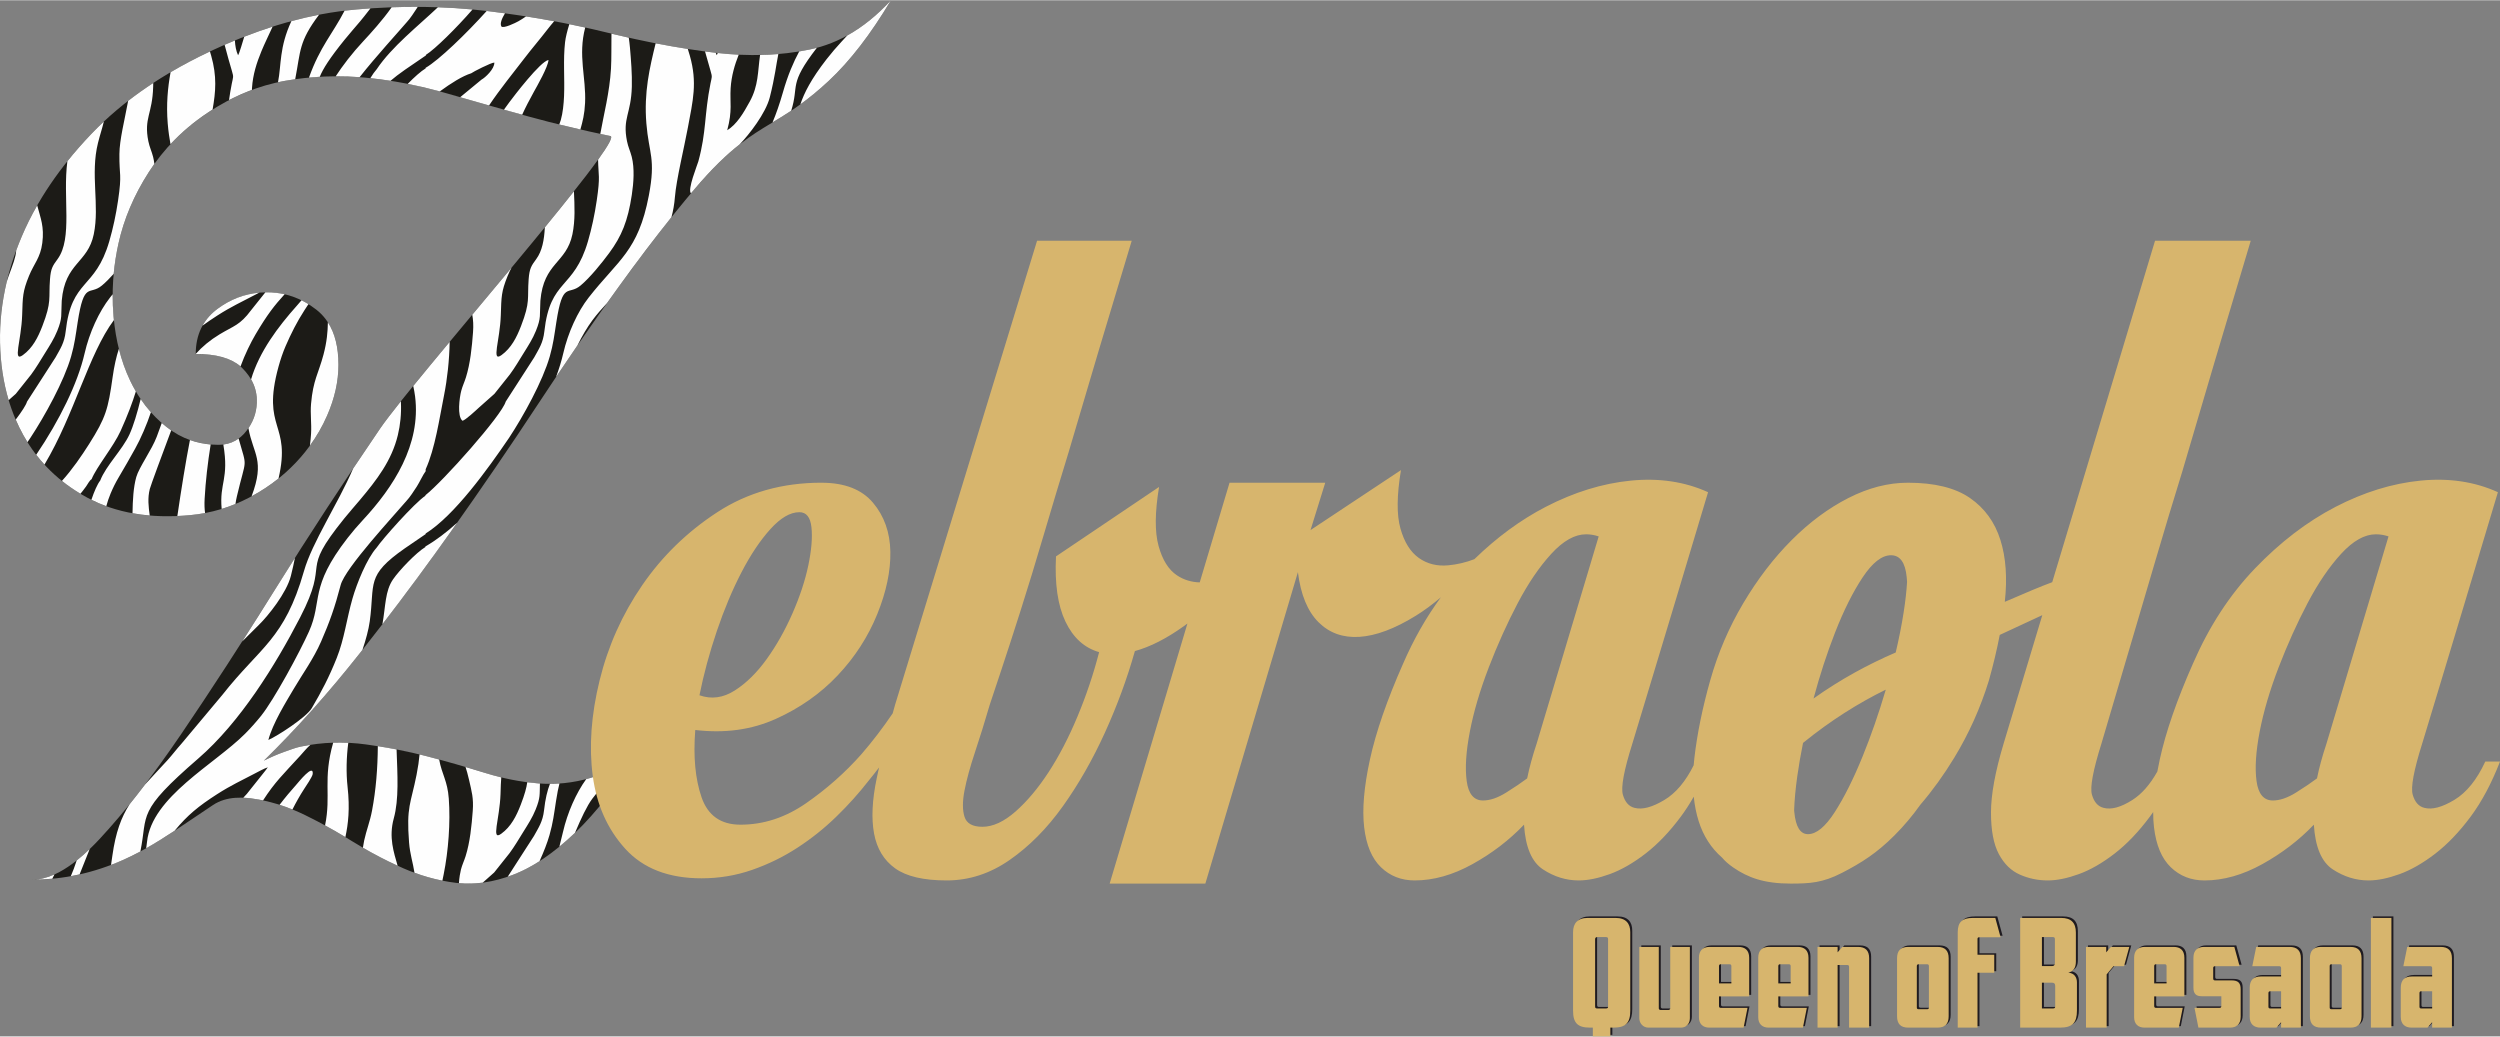
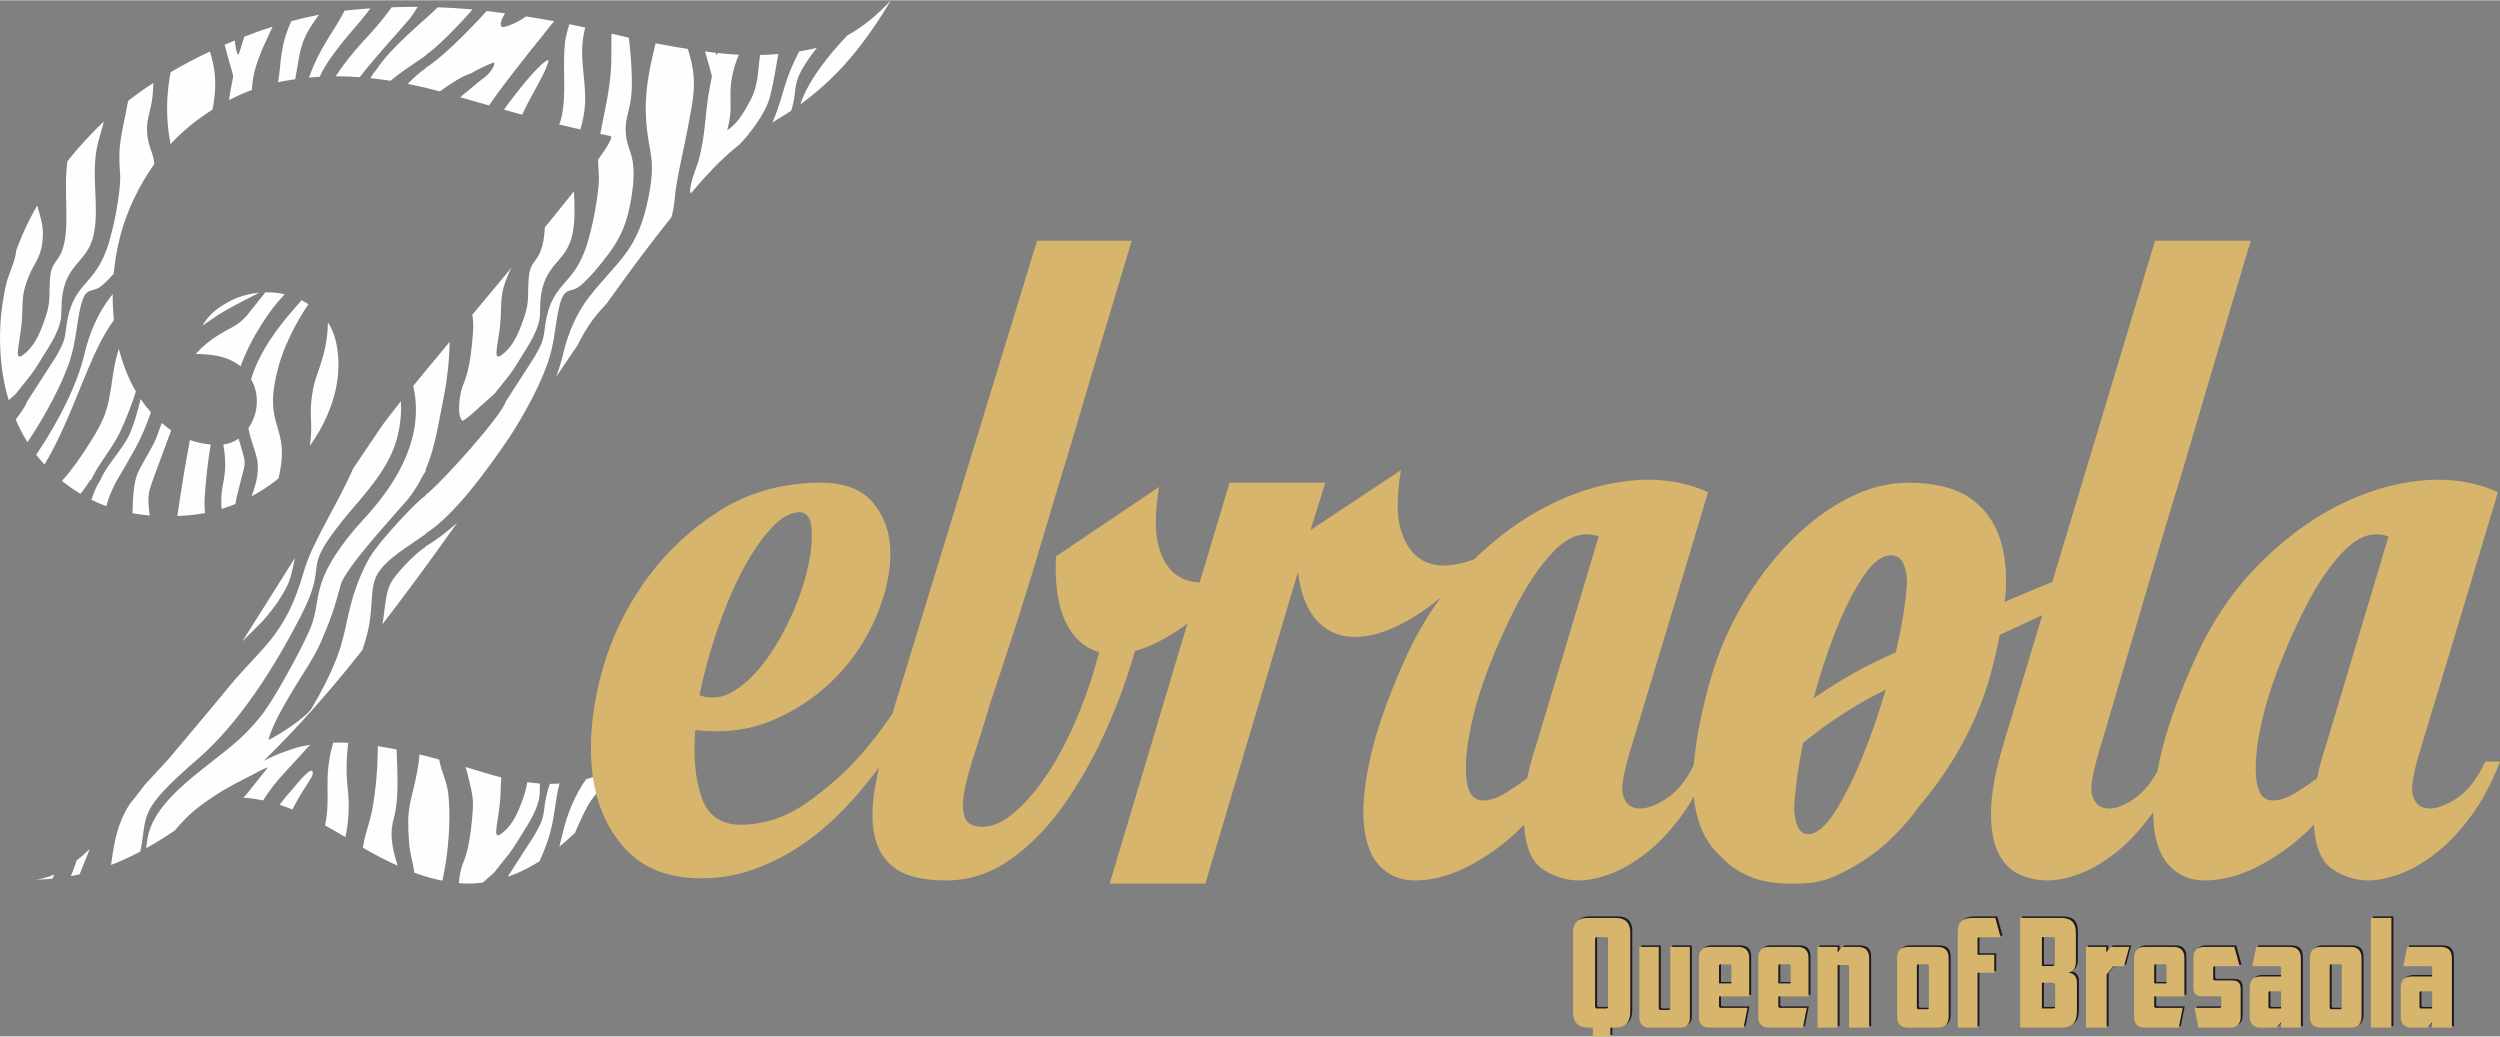
<svg xmlns="http://www.w3.org/2000/svg" xml:space="preserve" width="1787px" height="741px" version="1.1" style="shape-rendering:geometricPrecision; text-rendering:geometricPrecision; image-rendering:optimizeQuality; fill-rule:evenodd; clip-rule:evenodd" viewBox="0 0 2221.45 920.66">
  <rect x="0" y="0" width="2221.45" height="920.66" fill="#808080" stroke="none" />
  <defs>
    <style type="text/css">
   
    .fil1 {fill:#FEFEFE}
    .fil3 {fill:#D7B56D;fill-rule:nonzero}
    .fil2 {fill:#1F1B20;fill-rule:nonzero}
    .fil0 {fill:#1C1B17;fill-rule:nonzero}
   
  </style>
  </defs>
  <g id="Livello_x0020_1">
-     <path class="fil0" d="M542.36 120.62c-23.95,-5.02 -48.19,-10.57 -72.53,-17.3 -24.34,-6.73 -48.69,-13.63 -73.01,-20.66 -24.33,-7.04 -48.53,-11.71 -72.54,-13.94 -24,-2.23 -47.72,-1.27 -71.09,2.88 -23.37,4.16 -46.38,13.48 -68.69,28.36 -21.87,14.58 -39.24,32.36 -52.36,52.86 -13.12,20.49 -22.11,41.66 -26.9,63.43 -4.79,21.78 -6.23,43.42 -4.32,64.88 1.91,21.45 6.89,40.54 14.89,57.18 7.99,16.65 18.73,30.28 32.18,40.85 13.45,10.57 28.82,15.86 46.12,15.86 10.24,0 18.57,-4.16 24.97,-12.49 6.41,-8.33 9.45,-17.62 9.13,-27.88 -0.32,-10.25 -4.64,-19.54 -12.97,-27.87 -8.32,-8.33 -22.1,-12.49 -41.31,-12.49 0,-17.3 6.57,-30.76 19.7,-40.37 13.12,-9.61 27.7,-14.42 43.71,-14.42 16.01,0 30.59,5.14 43.71,15.38 13.12,10.24 19.69,26.59 19.69,49.02 0,14.73 -3.36,29.79 -10.08,45.17 -6.73,15.38 -16.02,29.33 -27.86,41.81 -11.84,12.48 -25.79,22.92 -41.79,31.23 -16.01,8.32 -33.3,13.64 -51.88,15.38 -35.85,3.37 -66.3,-1.93 -91.27,-15.38 -24.97,-13.44 -44.03,-32.03 -57.16,-55.74 -13.13,-23.71 -20.03,-51.11 -20.66,-82.18 -0.63,-31.06 5.78,-62.48 19.22,-94.19 13.44,-31.7 34.1,-62.15 61.96,-91.3 27.86,-29.15 63.89,-53.98 108.08,-74.49 44.2,-20.5 86.63,-32.52 127.3,-36.04 40.67,-3.52 79.58,-3.03 116.72,1.44 37.14,4.48 72.7,10.89 106.64,19.22 33.95,8.33 65.82,14.27 95.59,17.79 29.77,3.51 57.82,2.55 84.06,-2.89 26.25,-5.43 50.28,-20.02 72.06,-43.73 -17.94,30.12 -36.36,53.99 -55.24,71.6 -48.72,45.43 -67.14,34.56 -119.61,96.6 -21.13,24.97 -43.39,53.66 -66.77,86.02 -23.38,32.35 -47.41,67.28 -72.05,104.76 -24.65,37.47 -50.29,74.98 -76.86,112.45 -26.57,37.47 -53.81,73.85 -81.66,109.09 -27.85,35.23 -56.2,66.95 -85.02,95.15 6.4,-3.21 12.33,-5.77 17.77,-7.69 5.44,-1.93 10.34,-3.85 14.89,-4.81 19.78,-4.15 39.23,-4.48 58.12,-1.92 18.9,2.56 36.99,6.09 54.28,10.57 17.3,4.49 34.11,9.29 50.44,14.42 16.33,5.13 32.34,8.33 48.04,9.61 15.69,1.28 31.23,-0.33 46.59,-4.81 15.36,-4.47 30.74,-13.77 46.11,-27.87 -21.13,33.32 -41.15,58.95 -60.04,76.89 -18.89,17.94 -37.15,30.28 -54.76,37.01 -17.61,6.72 -34.44,9.12 -50.44,7.2 -16,-1.91 -31.71,-6.25 -47.07,-12.97 -15.36,-6.72 -30.28,-14.59 -44.68,-23.55 -14.4,-8.96 -28.51,-16.83 -42.27,-23.55 -13.76,-6.71 -27.55,-11.38 -41.31,-13.93 -13.76,-2.56 -28.63,-3.26 -40.83,4.8 -27.77,18.37 -52.68,36.69 -79.26,48.54 -26.58,11.85 -53.64,17.78 -81.18,17.78 17.3,0 37.16,-12.02 59.57,-36.04 22.4,-24.02 46.6,-55.12 72.53,-93.23 25.93,-38.12 53.8,-81.06 83.58,-128.79 29.78,-47.73 60.86,-95.32 93.19,-142.73 29.81,-43.7 218.57,-257.06 204.63,-259.98z" />
    <path class="fil1" d="M542.36 120.62c-2.97,-0.62 -5.96,-1.26 -8.95,-1.9 2.96,-16.75 8.29,-36.85 9.5,-57.96 0.52,-9.06 0.25,-20.13 0.42,-31.1 5.18,1.25 10.31,2.44 15.39,3.58 0.38,2.86 0.78,5.76 1.03,8.71 0.97,11.29 1.98,23.36 1.68,34.78 -0.66,24.54 -8.45,27.84 -4.29,48.52 1.06,5.29 2.95,8.91 4.21,13.87 2.63,10.31 1.66,23.22 0.05,33.87 -3.49,23.19 -9.06,36.65 -20.09,51.6 -6.51,8.82 -16.93,21.76 -25.39,28.84 -11.17,9.36 -15.84,-4.46 -21.58,32.69 -1.8,11.57 -2.69,19.38 -5.82,30.33 -6.3,22.04 -23.43,53.02 -36.19,72.37 -18.91,27.75 -48.42,68.91 -74.11,85l0 0.52 -18.53 12.67c-34.95,24.43 -26.44,30.77 -31.14,64.81 -1.04,7.48 -3.39,16.26 -6.52,25.46 -0.85,1.08 -1.7,2.16 -2.55,3.24 -27.85,35.23 -56.2,66.95 -85.02,95.15 6.4,-3.21 12.33,-5.77 17.77,-7.69 5.44,-1.93 10.34,-3.85 14.89,-4.81 2.9,-0.61 5.8,-1.13 8.69,-1.58 -0.18,0.17 -0.35,0.32 -0.51,0.47 -2.91,2.59 -5.99,6.41 -8.73,9.41 -15.32,16.79 -22.2,23.04 -32.84,39.51 -1.2,-0.25 -2.4,-0.49 -3.6,-0.71 -4.58,-0.85 -9.28,-1.5 -13.97,-1.68 2.07,-2.02 4.24,-4.53 6.69,-7.83 1.74,-2.35 15.02,-18.53 15.11,-19.19 -2.8,0.82 -8.79,4.05 -11.44,5.45 -12.25,6.49 -20.96,10.31 -33.69,18.48 -16.54,10.62 -26.13,18.54 -37.42,32.12l-0.25 0.31c-8.47,5.56 -16.84,10.83 -25.26,15.59 0.3,-2.1 0.55,-4.07 0.75,-5.86 4.2,-39.84 59.93,-68.69 87.08,-95.88 4.79,-4.8 9.77,-10.37 14.13,-15.79 11.7,-14.56 34.39,-56.62 42.62,-74.94 12.46,-27.72 -0.08,-38.85 34.33,-83.22 4.24,-5.47 9.1,-11.11 13.44,-15.76 27.35,-29.38 51.94,-67.22 46.59,-110 -0.4,-3.27 -1,-6.33 -1.66,-9.36 9.53,-11.69 20.56,-25.01 32.36,-39.18 -0.27,16.24 -2.11,33.16 -5.01,47.61 -4.11,20.46 -7.89,47.12 -16.31,65.62l0 1.69c-2.36,3.05 -5.44,9.89 -7.94,13.76 -2.17,3.37 -6.3,9.73 -8.91,12.39 -11.15,13.13 -54.75,59.91 -58.7,75.09 -5.11,19.62 -9.84,32.94 -17.36,50.13 -6.74,15.41 -16.33,28.52 -24.47,42.31 -7.13,12.09 -18.49,30.38 -22.4,45.15 8.03,-3.5 33.77,-20.11 38.57,-28.28 8.66,-14.72 15.33,-27.39 22.18,-44.55 6.76,-16.94 8.8,-34.66 13.99,-52.81 3.87,-13.57 12.81,-35.55 21.38,-45.14 5.03,-7.5 33.82,-39.94 43.41,-46.21l0 -0.46c15.64,-12.28 68.06,-71.14 71.36,-83.18l25.38 -39.38c4.1,-7.49 7.84,-12.75 8.96,-22.93 5.22,-47.32 26.14,-36.71 38.78,-80.24 3.35,-11.52 5.93,-23.65 7.76,-36.04 3.31,-22.37 1.44,-21.89 1.22,-36.41 9.1,-12.66 13.52,-20.49 10.93,-21.03zm-26.65 -5.81c-6.24,-1.43 -12.5,-2.9 -18.77,-4.44 0.48,-1.15 0.94,-2.44 1.37,-3.93 1.8,-6.3 2.61,-14.31 2.9,-21.33 0.66,-15.85 -0.91,-32.13 0.9,-47.89 0.47,-4.1 1.91,-10.04 3.78,-15.99 4.74,0.95 9.45,1.94 14.13,2.97 -6.59,24.95 0.91,44.46 -0.13,67 -0.46,9.92 -2.16,16.56 -4.18,23.61zm-51.72 -13.11c-5.4,-1.49 -10.79,-3 -16.18,-4.51 1.49,-2.12 3.08,-4.31 4.77,-6.57 4.1,-5.5 27.55,-36.28 34.8,-37.58 -0.33,6.1 -10.07,23.04 -13.15,28.61 -3.91,7.08 -7.34,13.67 -10.24,20.05zm-29.43 -8.24c-8.55,-2.42 -17.11,-4.86 -25.66,-7.32 10.21,-8.38 18.99,-15.63 19.01,-15.67 3.12,-1.61 11.59,-9.45 11.35,-15.12 -2.76,-0.04 -19.26,8.4 -20.53,9.52 -7.82,2.44 -17.97,8.81 -27.9,16.1 -9.52,-2.6 -19.03,-4.84 -28.51,-6.71 5.7,-5.83 11.79,-11.29 15.9,-13.74l0 -0.51c11.64,-6.68 36.19,-30.38 54.25,-50.5l0.85 0.1c5.17,0.62 10.3,1.29 15.41,1.98 -2.66,4.37 -4.75,9.11 -3.18,11.7 1.83,2.04 12.68,-3.28 15.1,-4.65 2.32,-1.31 4.57,-2.75 6.77,-4.3 8.43,1.32 16.77,2.75 25.02,4.28 -1.94,2.27 -3.87,4.55 -5.89,7.18 -6.73,8.77 -13.93,17.08 -20.68,25.92 -9.75,12.76 -21.32,26.87 -31.31,41.74zm-87.55 -21.91c-5.98,-0.93 -11.96,-1.72 -17.93,-2.35 1.89,-3.14 3.82,-5.9 5.73,-8.04 13.3,-19.84 36.51,-38.11 54.31,-54.96 10.39,0.37 20.64,1.03 30.77,1.97 -14.33,16.48 -33.3,35.23 -41.42,40.32l0 0.51 -18.53 12.67c-5.21,3.65 -9.46,6.89 -12.93,9.88zm-27.46 -3.23c-7.11,-0.54 -14.2,-0.79 -21.25,-0.77 2.96,-4.57 6.5,-9.55 10.76,-15.05 4.25,-5.47 9.11,-11.12 13.44,-15.77 6.82,-7.33 17.42,-18.95 25.52,-30.5 7.79,-0.28 15.51,-0.4 23.17,-0.38 -0.22,0.34 -0.43,0.68 -0.65,1.03 -2.17,3.37 -6.31,9.72 -8.92,12.38 -7.09,8.35 -27.28,30.28 -42.07,49.06zm-35.4 -0.34c-3.2,0.18 -6.4,0.42 -9.6,0.73 9.88,-27.66 21.24,-39.22 31.65,-59.46 3.48,-0.42 6.95,-0.78 10.4,-1.08 4.21,-0.37 8.4,-0.69 12.58,-0.97 -3.88,5.08 -7.45,9.5 -9.25,11.64 -4.71,5.61 -9.05,10.45 -13.7,16.2 -13.32,16.45 -19.23,25.88 -22.08,32.94zm-21.84 2.17c-3.05,0.43 -6.09,0.91 -9.12,1.45 -2.05,0.37 -4.1,0.77 -6.15,1.22 3.05,-15.49 0.99,-30.89 11.88,-54.28 8.27,-2.23 16.46,-4.13 24.59,-5.71 -18.13,24.05 -16.29,32.07 -21.2,57.32zm-38.48 9.5c-6.82,2.55 -13.6,5.56 -20.32,9.05 0.63,-4.55 1.41,-9.4 2.48,-14.75 1.18,-5.92 1.78,-5.46 0.07,-11.19 -1.42,-4.77 -4.47,-15.33 -6.47,-23.18 3.05,-1.33 6.1,-2.63 9.14,-3.88 0.23,4.82 1.08,9.41 2.82,13.15 1.33,-2.04 4.24,-12.59 5.22,-15.6 0.1,-0.3 0.2,-0.6 0.3,-0.89 8.45,-3.29 16.84,-6.27 25.16,-8.92 -3.44,7.63 -7.08,14.89 -9.93,21.84 -4.16,10.16 -7.61,20.53 -8.39,32.83 -0.03,0.53 -0.06,1.04 -0.08,1.54zm-34.93 17.45c-1.47,0.93 -2.94,1.88 -4.4,2.86 -12.44,8.29 -23.43,17.63 -33.01,27.91 -0.89,-5.09 -1.84,-10.85 -2.46,-18.45 -1.38,-16.93 0.02,-31.64 2.54,-45.49 11.01,-6.48 22.67,-12.62 34.97,-18.42 0.36,1.17 0.73,2.41 1.11,3.74 5.2,18.34 4.05,31.91 1.25,47.85zm-51.73 48.28c-1.74,2.44 -3.42,4.92 -5.03,7.44 -13.12,20.49 -22.11,41.66 -26.9,63.43 -1.97,8.97 -3.38,17.92 -4.22,26.84 -3.54,3.94 -7.13,7.59 -10.42,10.34 -11.17,9.36 -15.84,-4.46 -21.59,32.69 -1.79,11.57 -2.68,19.38 -5.81,30.33 -6.3,22.04 -23.44,53.02 -36.19,72.37 -0.85,1.24 -1.73,2.52 -2.62,3.83 -1.28,-2.05 -2.51,-4.15 -3.69,-6.28 -2.47,-4.45 -4.71,-9.04 -6.74,-13.75 5.46,-7.22 9.24,-13.01 10.05,-15.97l25.37 -39.38c4.11,-7.49 7.85,-12.75 8.97,-22.93 5.22,-47.32 26.14,-36.71 38.78,-80.24 3.35,-11.52 5.93,-23.65 7.76,-36.04 3.65,-24.71 0.99,-21.54 1.21,-41.5 0.13,-12.72 4.42,-29.06 7.77,-47.19 7.07,-5.48 14.5,-10.77 22.29,-15.87 -0.01,1.08 -0.03,2.16 -0.06,3.23 -0.65,24.54 -8.44,27.84 -4.29,48.52 1.07,5.29 2.96,8.91 4.22,13.87 0.51,2 0.88,4.1 1.14,6.26zm-37.06 115.82c-0.05,6.66 0.22,13.3 0.81,19.93 0.09,1.02 0.19,2.04 0.29,3.05l-0.02 0.03c-22.55,30.25 -34.97,83.69 -61.68,128.38 -2.57,-2.81 -5.02,-5.72 -7.34,-8.73 20.72,-30.6 36.91,-63.6 42.98,-90 4.25,-18.55 12.77,-37.14 22.63,-49.73 0.78,-1 1.56,-1.97 2.33,-2.93zm5.52 48.55c2.54,10.2 5.93,19.73 10.18,28.56 1.54,3.21 3.18,6.3 4.92,9.27 -2.91,9.47 -7.16,20.92 -13.58,35.13 -6.2,13.73 -21.44,32.07 -25.75,42.83 -1.94,1.21 -3.46,4.45 -4.86,6.4 -1.78,2.48 -3.45,4.6 -5.05,6.56 -5.84,-3.5 -11.32,-7.3 -16.46,-11.41 9.26,-10.21 17.56,-22.38 24.12,-32.73 14.97,-23.63 16.93,-31.06 20.95,-59.65 1.38,-9.78 3.21,-17.9 5.53,-24.96zm19.35 44.59c2.81,4.16 5.85,8.07 9.11,11.73 -3.42,10.45 -9.25,23.95 -14.01,32.36 -4.99,8.84 -9.35,16.74 -14.63,25.53 -2.73,4.54 -5.13,9.44 -7.19,14.36 -1.61,3.88 -2.86,7.61 -3.82,11.23 -4.56,-1.67 -8.98,-3.57 -13.23,-5.7 2.41,-7.19 5.35,-13.98 7.85,-17.09 5.08,-13.26 19.66,-27.24 25.99,-40.99 3.45,-7.5 7.02,-19.36 9.93,-31.43zm18.75 21.29c1.39,1.22 2.81,2.39 4.26,3.53 1.36,1.07 2.73,2.08 4.13,3.04 -7.75,20.7 -18.22,48.93 -19.01,52.04 -2.07,8.12 -1.13,15.76 -0.07,23.59 -5.24,-0.45 -10.34,-1.12 -15.29,-2.02 0.16,-11.57 0.79,-23.1 3.34,-32.16 2.42,-8.58 13.91,-24.37 18.21,-35.89 1.52,-4.06 2.98,-8.06 4.43,-12.13zm25.04 15.13c5.86,2.1 11.99,3.42 18.41,3.97 -2.6,16.26 -4.53,32.89 -5.35,48.21 -0.28,5.26 -0.1,9.23 0.4,12.7 -4.29,0.82 -8.66,1.44 -13.1,1.85 -3.91,0.37 -7.75,0.63 -11.53,0.79 3.45,-23.67 7.46,-48.46 11.17,-67.52zm29.68 4c5.05,-0.63 9.58,-2.4 13.59,-5.3 7.74,27.75 6.93,15.3 -1.52,51.25 -0.51,2.16 -0.95,4.48 -1.3,6.88 -4.01,1.65 -8.09,3.12 -12.25,4.4 -2.14,-23.48 6.7,-26.35 1.48,-57.23zm22.29 -14.52c5.27,-7.73 7.76,-16.26 7.47,-25.59 -0.2,-6.29 -1.9,-12.22 -5.12,-17.8 7.39,-24.8 24.14,-46.9 40.6,-65.36 0.53,-0.6 2.21,-2.65 4.24,-4.91 2.08,1.03 4.12,2.17 6.14,3.42 -1.52,2.41 -3.02,4.62 -3.59,5.5 -6.6,10.2 -11.9,20.7 -16.74,31.9 -2.4,5.54 -4.51,11.79 -6.25,18.13 -15.49,56.42 11.63,49.38 -0.01,99.42 -7.36,5.89 -15.34,11.17 -23.93,15.82 12.11,-32.28 1.44,-37.24 -2.81,-60.53zm-7.03 -54.89c-8.44,-7.38 -21.7,-11.06 -39.78,-11.06l0 -0.06c5.79,-6.46 12.7,-12.25 21.23,-17.4 12.69,-7.66 18,-8.02 27.94,-21.41 1.28,-1.72 8.76,-10.88 12.69,-15.9 0.52,-0.01 1.03,-0.02 1.55,-0.02 5.35,0 10.54,0.58 15.57,1.72 -9.03,9.93 -15.26,17.75 -25.79,35.58 -4.31,7.3 -9.44,17.73 -13.41,28.55zm-33.77 -36.21c3.25,-5.84 7.81,-10.92 13.69,-15.22 11.18,-8.19 23.41,-12.89 36.68,-14.1 -1.39,0.72 -2.65,1.39 -3.54,1.86 -12.24,6.49 -20.96,10.31 -33.69,18.48 -4.92,3.16 -9.22,6.08 -13.14,8.98zm111.4 -3.01c6.27,9.68 9.4,22.27 9.4,37.77 0,14.73 -3.36,29.79 -10.08,45.17 -4.13,9.44 -9.23,18.34 -15.29,26.7 0.49,-3.86 0.83,-7.49 1.03,-10.64 0.56,-9.03 -0.79,-17.61 -0.01,-26.56 1.85,-21.27 6.56,-26.78 11.08,-43.8 3.01,-11.36 3.74,-20.28 3.87,-28.64zm-283.65 69.21c-4.72,-15.77 -7.28,-32.82 -7.65,-51.15 -0.36,-17.87 1.61,-35.85 5.9,-53.94 0.61,-1.84 1.12,-3.58 1.56,-4.77 4.16,-11.24 6.46,-16.91 6.91,-23.22 1.5,-4.08 3.11,-8.16 4.85,-12.26 3.96,-9.35 8.56,-18.61 13.79,-27.74 2.99,11.4 6.42,18.86 4.53,33.45 -1.72,13.27 -7.34,18.18 -11.82,29.21 -5.72,14.12 -5.54,18.39 -6.08,34.97 -0.74,22.53 -8.68,42.12 0.6,35.43 8.72,-6.29 13.49,-15.78 17.35,-25.79 8.46,-21.96 5.48,-24.13 6.79,-41.68 0.72,-9.58 2.41,-11.96 6.73,-17.84 13.59,-18.53 4.44,-55.06 8.73,-86.98 6.57,-8.21 13.69,-16.32 21.34,-24.33 3.55,-3.71 7.23,-7.36 11.05,-10.93 -1.46,6.16 -3.39,11.72 -5.2,18.98 -6.99,27.99 1.61,55.23 -3.75,81.14 -5.37,26.02 -25.57,25.03 -28.47,59.11 -0.76,13.14 0.85,14.79 -3.95,26.71 -2.9,7.21 -6.89,13.33 -10.87,19.74 -3.98,6.4 -7.89,13.06 -12.29,19.03l-13.73 17.25 -6.32 5.61zm574.9 -317.09c9.71,1.89 19.24,3.56 28.57,5.02 0.57,1.81 1.18,3.77 1.81,5.98 6.84,24.08 2.7,39.94 -1.71,63.75 -3.23,17.43 -10.31,46.59 -11.52,61.62 -0.53,6.72 -1.61,12.7 -3.11,18.15 -15,18.74 -30.53,39.23 -46.58,61.45 -3.55,4.91 -7.12,9.88 -10.7,14.92 -4.71,5.04 -9.1,10.05 -12.84,15.07 -4.88,6.55 -9.29,14.19 -13.47,22.59 -6.26,9.12 -12.56,18.41 -18.91,27.87 2.68,-7.25 4.83,-14.24 6.34,-20.81 4.26,-18.55 12.77,-37.14 22.63,-49.73 26.36,-33.64 44.01,-41.15 53.43,-90.53 6.37,-33.35 0.05,-36.99 -2.18,-64.18 -2.26,-27.67 2.93,-49.42 8.24,-71.17zm43.87 7.23c3.05,0.4 6.08,0.78 9.09,1.14l0.44 0.05c0.26,0.75 0.55,1.48 0.88,2.18 0.25,-0.39 0.56,-1.09 0.91,-1.98 6.28,0.7 12.48,1.19 18.61,1.49 -3.6,9.19 -6.46,18.69 -7.16,29.75 -0.79,12.51 1.74,19.72 -3.04,37.39 8.5,-5.26 14.3,-15.02 20.01,-25.45 7.85,-14.33 7.05,-26.41 9.17,-41.42 5.48,-0.12 10.89,-0.4 16.24,-0.85 -1.95,9.42 -3,20.39 -7.61,38.49 -3.61,14.15 -18.3,33.04 -26.79,41.8 -11.51,9.03 -24.36,21.17 -40.39,40.13 -0.93,1.1 -1.86,2.2 -2.8,3.32 -3.51,-2.73 5.69,-25.38 6.51,-28.35 7.24,-26.37 5.16,-41.08 10.78,-69.22 1.18,-5.92 1.78,-5.46 0.07,-11.19 -1.08,-3.64 -3.12,-10.67 -4.92,-17.28zm83.7 0c3.18,-0.52 6.33,-1.1 9.45,-1.75 2.09,-0.43 4.16,-0.92 6.22,-1.47 -25.59,33.11 -15.49,32.84 -22.79,55.9 -5.77,3.83 -11.22,7.13 -16.59,10.37 3.21,-7.59 6.25,-16.3 9.19,-26.57 4.51,-15.79 9.44,-27.03 14.52,-36.48zm42.61 -14.12c13.67,-7.56 26.64,-18.02 38.9,-31.36 -17.94,30.12 -36.36,53.99 -55.24,71.6 -9.4,8.76 -17.66,15.42 -25.26,20.92 3.38,-10.21 9.64,-22.53 23.21,-40.02 4.25,-5.47 9.11,-11.12 13.44,-15.77 1.49,-1.6 3.16,-3.41 4.95,-5.37zm-346.53 432.86c-1.69,2.4 -3.4,4.81 -5.1,7.21 -20.07,28.31 -40.52,55.99 -61.33,83.03 2.92,-16.68 2.34,-29.4 9.33,-39.74 5.46,-8.08 20.88,-24.13 28.83,-28.86l0 -0.51c9.26,-5.32 18.8,-12.55 28.27,-21.13zm-110.2 195.49c4.5,-0.15 8.98,-0.11 13.43,0.1 -1.66,12.64 -2,26.9 -0.64,39.04 2.19,19.59 0.56,33.14 -1.93,44.73 -6.07,-3.66 -12.1,-7.12 -18.06,-10.37 5.56,-27.28 -2.12,-40.58 7.2,-73.5zm39.69 3.07c5.62,0.89 11.17,1.86 16.65,2.92 0.8,22.78 2.21,44.21 -2.48,61.26 -4.64,16.86 0.07,30.31 3.41,42.07 -10.51,-4.8 -20.8,-10.15 -30.85,-16.01 0.31,-2.18 0.69,-4.32 1.14,-6.42 1.98,-9.18 5.08,-16.52 6.96,-26.44 3.56,-18.83 5,-37.71 5.17,-57.38zm37.07 7.36c2.25,0.54 4.5,1.1 6.72,1.68 3.59,0.93 7.16,1.88 10.71,2.84 2.46,13.53 7.37,18.68 8.55,34.71 1.58,21.38 -0.41,46.71 -4.5,67.1 -0.39,1.94 -0.79,3.88 -1.2,5.83 -8.35,-1.67 -16.61,-4.01 -24.78,-7.02 -1.37,-9.01 -4.03,-16.6 -4.82,-26.9 -2.49,-32.12 1.51,-34.14 6.68,-60.25 1.37,-6.9 2.18,-12.79 2.64,-17.99zm40.86 11.14c5.49,1.62 10.92,3.27 16.3,4.96 5.18,1.63 10.33,3.06 15.45,4.3 -0.35,3.94 -0.46,8.44 -0.66,14.69 -0.74,22.53 -8.68,42.11 0.6,35.42 8.72,-6.28 13.49,-15.77 17.35,-25.78 3.61,-9.37 5.13,-15.13 5.8,-20.02 3.18,0.41 6.34,0.74 9.5,1 0.58,0.05 1.17,0.09 1.76,0.13 -0.34,9.94 0.53,12.35 -3.79,23.07 -2.9,7.21 -6.89,13.33 -10.87,19.74 -3.98,6.4 -7.89,13.06 -12.29,19.03l-13.73 17.25 -10.12 8.99c-7.2,0.95 -14.26,1.1 -21.17,0.46 0.29,-4.77 1.12,-9.47 1.81,-12.15 1.11,-4.27 2.79,-7.58 4.14,-11.87 3.93,-12.56 5.35,-27.06 6.33,-40.18 0.86,-11.39 -0.95,-17.29 -3.28,-27.54 -1.1,-4.86 -2.16,-8.53 -3.13,-11.5zm74.99 15c2.83,-0.01 5.65,-0.11 8.46,-0.3 -1,3.81 -2,8.82 -3.03,15.47 -1.79,11.58 -2.68,19.39 -5.81,30.34 -2.01,7.05 -5.14,15.01 -8.87,23.22 -7.96,5.09 -15.79,9.11 -23.5,12.06 -1.59,0.6 -3.17,1.17 -4.75,1.71l23.3 -36.18c4.11,-7.48 7.85,-12.75 8.98,-22.92 1.1,-10.06 2.93,-17.5 5.22,-23.4zm32.25 -4.22c1.23,-0.32 2.46,-0.66 3.69,-1.02 12.77,-3.72 25.55,-10.77 38.33,-21.14 -12.97,13.72 -26.95,26.62 -36.66,39.65 -4.7,6.3 -9.84,17.19 -15.34,30.26l-0.26 0.25c-4.58,4.35 -9.12,8.37 -13.63,12.06 1.05,-3.95 2.11,-8.23 3.19,-12.93 3.97,-17.31 11.66,-34.66 20.68,-47.13zm-261.04 26.98c-3.81,-1.54 -7.62,-2.92 -11.43,-4.14 4.84,-6.35 9.94,-12.39 15.01,-18.07 1.72,-1.93 15.38,-19.05 14.42,-9.29 -0.24,2.39 -6.33,11.29 -7.63,13.3 -3.84,5.93 -7.24,11.98 -10.37,18.2zm-135.13 37.32c-4.86,2.61 -9.74,5.04 -14.69,7.25 -3.79,1.69 -7.58,3.26 -11.39,4.71 0.39,-2.56 0.78,-5.3 1.2,-8.27 2.93,-20.8 7.91,-34.13 15.3,-45.64 4.52,-5.61 9.11,-11.47 13.76,-17.59 5.74,-6.42 12.34,-13.23 19.85,-21.5 4.2,-4.63 8.17,-9.93 12.44,-14.67l36.45 -43.52c33.72,-42.84 55.08,-49.11 72.42,-109.83 7.37,-25.83 29.91,-59.23 43.72,-91.21 7.9,-11.84 15.88,-23.67 23.94,-35.49 3.81,-5.58 10.22,-13.93 18.45,-24.26 0.02,0.25 0.04,0.49 0.05,0.73 0.52,10.12 -0.52,20.25 -2.71,29.31 -5.47,22.7 -18.77,39.9 -33.84,57.8 -4.71,5.6 -9.05,10.45 -13.7,16.19 -41.06,50.73 -11.75,34.78 -39.28,88.01 -22.14,42.81 -53.43,93.27 -90.41,125.29 -55.56,48.09 -44.7,49.17 -51.56,82.69zm-54.01 20.38c-2.6,0.58 -5.2,1.11 -7.8,1.58 1.78,-4.1 3.51,-8.65 5.21,-13.94 3.78,-2.99 7.63,-6.38 11.57,-10.17 -2.91,7.27 -5.91,14.89 -8.98,22.53zm-24.27 3.84c-5.84,0.54 -11.7,0.81 -17.59,0.81 6.19,0 12.7,-1.54 19.54,-4.61 -0.64,1.27 -1.29,2.53 -1.95,3.8zm168.75 -210.8c9.56,-14.94 19.35,-30.43 29.34,-46.45 5.79,-9.27 11.62,-18.54 17.51,-27.8 -0.92,4.69 -2.07,9.97 -3.62,16.08 -3.84,15.03 -20.19,35.43 -28.32,43.33 -5.02,4.88 -9.95,9.86 -14.91,14.84zm204.46 -290.36c11.51,-13.78 23.34,-27.93 34.9,-41.83 -1.18,2.21 -2.36,4.58 -3.48,7.33 -5.72,14.12 -5.54,18.39 -6.08,34.97 -0.74,22.53 -8.68,42.12 0.6,35.43 8.72,-6.29 13.49,-15.78 17.35,-25.79 8.46,-21.96 5.48,-24.13 6.79,-41.68 0.72,-9.58 2.41,-11.96 6.73,-17.84 5.25,-7.15 7.1,-16.99 7.65,-28.2 9.36,-11.44 18.11,-22.26 25.86,-32.05 0.59,12.97 1.23,25.7 -1.33,38.13 -5.38,26.02 -25.58,25.03 -28.48,59.11 -0.76,13.14 0.85,14.79 -3.95,26.71 -2.9,7.21 -6.89,13.33 -10.87,19.74 -3.97,6.4 -7.89,13.06 -12.29,19.03l-13.73 17.25 -13.8 12.26c-2.35,2.16 -12.24,11.43 -14.63,11.66 -4.87,-4.1 -2.62,-20.55 -1.05,-26.61 1.12,-4.27 2.8,-7.58 4.14,-11.87 3.93,-12.57 5.35,-27.07 6.33,-40.19 0.48,-6.31 0.13,-10.94 -0.66,-15.56z" />
    <path class="fil2" d="M1428.94 831.1c1.34,0 1.74,0.67 1.74,1.88l0 59.53c0,1.48 -0.26,2.01 -1.87,2.01l-7.78 0c-1.61,0 -1.88,-0.53 -1.88,-2.01l0 -59.4c0,-1.21 0.54,-2.01 1.88,-2.01l7.91 0zm-16.36 -17.03c-9.12,0 -13,4.96 -13,12.6l0 69.86c0,10.73 3.88,15.02 15.01,15.02l2.55 0 0 7.78 15.56 0 0 -7.78 2.68 0c11.13,0 15.01,-4.29 15.01,-15.02l0 -69.86c0,-7.64 -3.88,-12.6 -13,-12.6l-24.81 0zm64.63 81.79c-0.94,0 -1.47,-0.8 -1.47,-1.47l0 -54.58 -17.3 0 0 63.43c0,4.42 3.35,8.31 8.05,8.31l28.96 0c4.69,0 7.91,-3.49 7.91,-8.31l0 -63.43 -17.43 0 0 54.58c0,0.67 -0.54,1.47 -1.48,1.47l-7.24 0zm52.03 -12.07l26.82 0 0 -34.32c0,-6.71 -3.76,-9.66 -9.52,-9.66l-25.61 0c-5.77,0 -9.52,2.95 -9.52,9.66l0 52.83c0,5.76 3.35,9.25 9.25,9.25l30.44 0 3.48 -17.56 -23.73 0c-0.94,0 -1.61,-0.41 -1.61,-1.61l0 -8.59zm0 -26.95c0,-1.2 0.67,-1.61 1.61,-1.61l7.78 0c0.93,0 1.6,0.41 1.6,1.61l0 15.42 -10.99 0 0 -15.42zm52.7 26.95l26.81 0 0 -34.32c0,-6.71 -3.75,-9.66 -9.52,-9.66l-25.61 0c-5.76,0 -9.52,2.95 -9.52,9.66l0 52.83c0,5.76 3.36,9.25 9.25,9.25l30.44 0 3.49 -17.56 -23.73 0c-0.94,0 -1.61,-0.41 -1.61,-1.61l0 -8.59zm0 -26.95c0,-1.2 0.67,-1.61 1.61,-1.61l7.77 0c0.94,0 1.61,0.41 1.61,1.61l0 15.42 -10.99 0 0 -15.42zm61.27 -0.94c0.94,0 1.61,0.41 1.61,1.61l0 54.04 17.84 0 0 -61.68c0,-6.7 -3.22,-10.06 -9.92,-10.06l-13.95 0 -4.16 4.83 0 -4.83 -17.83 0 0 71.74 17.83 0 0 -55.65 8.58 0zm63.43 39.29c-0.94,0 -1.61,-0.27 -1.61,-1.47l0 -36.88c0,-1.2 0.67,-1.61 1.61,-1.61l7.51 0c0.94,0 1.61,0.41 1.61,1.61l0 36.88c0,1.2 -0.67,1.47 -1.61,1.47l-7.51 0zm-19.18 6.3c0,6.71 3.22,10.06 9.93,10.06l26.01 0c6.7,0 9.92,-3.35 9.92,-10.06l0 -51.62c0,-6.7 -3.22,-10.06 -9.92,-10.06l-26.01 0c-6.71,0 -9.93,3.36 -9.93,10.06l0 51.62zm53.91 10.06l17.56 0 0 -48.81 14.89 0 0 -15.95 -14.89 0 0 -13.95c0,-1.07 0.41,-1.61 1.75,-1.61l18.77 0 -4.69 -17.16 -19.85 0c-9.39,0 -13.54,3.49 -13.54,12.87l0 84.61zm84.61 -80.45c1.34,0 1.74,0.67 1.74,1.88l0 21.31c0,1.75 -1.07,2.55 -2.41,2.55l-9.12 0 0 -25.74 9.79 0zm2.01 61.41c0,1.48 -0.4,2.01 -2.01,2.01l-9.79 0 0 -22.93 8.85 0c1.74,0 2.95,0.67 2.95,2.82l0 18.1zm18.37 -65.44c0,-8.71 -4.29,-13 -13.01,-13l-36.47 0 0 97.48 35.27 0c11.13,0 15.15,-4.29 15.15,-15.02l0 -25.21c0,-4.29 -2.28,-8.31 -7.64,-8.58 5.09,-1.34 6.7,-5.09 6.7,-9.92l0 -25.75zm8.98 84.48l18.37 0 0 -47.33 6.04 -7.24 9.39 0 4.69 -17.17 -16.36 0 -4.16 4.83 0 -4.83 -17.97 0 0 71.74zm60.61 -27.76l26.82 0 0 -34.32c0,-6.71 -3.75,-9.66 -9.52,-9.66l-25.61 0c-5.77,0 -9.52,2.95 -9.52,9.66l0 52.83c0,5.76 3.35,9.25 9.25,9.25l30.44 0 3.48 -17.56 -23.73 0c-0.94,0 -1.61,-0.41 -1.61,-1.61l0 -8.59zm0 -26.95c0,-1.2 0.67,-1.61 1.61,-1.61l7.78 0c0.94,0 1.61,0.41 1.61,1.61l0 15.42 -11 0 0 -15.42zm59.67 35.54c0,1.2 -0.67,1.61 -1.61,1.61l-22.26 0 3.49 17.56 28.02 0c5.77,0 9.53,-2.95 9.53,-9.65l0 -24.54c0,-5.37 -2.15,-7.78 -7.92,-7.78l-14.88 0c-0.94,0 -1.61,-0.4 -1.61,-1.61l0 -9.38c0,-1.21 0.67,-1.61 1.61,-1.61l21.86 0 -4.7 -17.17 -26.82 0c-5.76,0 -9.51,2.95 -9.51,9.66l0 26.68c0,5.63 2.81,7.51 7.37,7.51l17.43 0 0 8.72zm53.1 -13.14l0 15.28 -9.65 0c-0.94,0 -1.61,-0.27 -1.61,-1.47l0 -12.21c0,-1.2 0.67,-1.6 1.61,-1.6l9.65 0zm-1.61 -22.26c0.94,0 1.61,0.4 1.61,1.61l0 7.5 -17.97 0c-6.7,0 -9.92,3.36 -9.92,10.06l0 25.88c0,6.3 3.75,9.52 9.52,9.52l14.21 0 4.16 -4.83 0 4.83 17.57 0 0 -61.68c0,-6.7 -3.36,-10.06 -10.06,-10.06l-29.63 0 -3.49 17.17 24 0zm46.4 38.21c-0.94,0 -1.61,-0.27 -1.61,-1.47l0 -36.88c0,-1.2 0.67,-1.61 1.61,-1.61l7.51 0c0.93,0 1.6,0.41 1.6,1.61l0 36.88c0,1.2 -0.67,1.47 -1.6,1.47l-7.51 0zm-19.18 6.3c0,6.71 3.22,10.06 9.92,10.06l26.02 0c6.7,0 9.92,-3.35 9.92,-10.06l0 -51.62c0,-6.7 -3.22,-10.06 -9.92,-10.06l-26.02 0c-6.7,0 -9.92,3.36 -9.92,10.06l0 51.62zm72.41 -87.42l-18.24 0 0 97.48 18.24 0 0 -97.48zm36.2 65.17l0 15.28 -9.65 0c-0.94,0 -1.61,-0.27 -1.61,-1.47l0 -12.21c0,-1.2 0.67,-1.6 1.61,-1.6l9.65 0zm-1.6 -22.26c0.93,0 1.6,0.4 1.6,1.61l0 7.5 -17.96 0c-6.71,0 -9.93,3.36 -9.93,10.06l0 25.88c0,6.3 3.76,9.52 9.52,9.52l14.22 0 4.15 -4.83 0 4.83 17.57 0 0 -61.68c0,-6.7 -3.35,-10.06 -10.06,-10.06l-29.63 0 -3.49 17.17 24.01 0z" />
    <path class="fil3" d="M1427.16 832.43c1.34,0 1.75,0.67 1.75,1.88l0 59.53c0,1.48 -0.27,2.01 -1.88,2.01l-7.78 0c-1.61,0 -1.87,-0.53 -1.87,-2.01l0 -59.4c0,-1.2 0.53,-2.01 1.87,-2.01l7.91 0zm-16.36 -17.03c-9.11,0 -13,4.96 -13,12.61l0 69.86c0,10.72 3.89,15.01 15.02,15.01l2.54 0 0 7.78 15.56 0 0 -7.78 2.68 0c11.13,0 15.02,-4.29 15.02,-15.01l0 -69.86c0,-7.65 -3.89,-12.61 -13.01,-12.61l-24.81 0zm64.64 81.8c-0.94,0 -1.48,-0.81 -1.48,-1.48l0 -54.57 -17.3 0 0 63.42c0,4.42 3.36,8.31 8.05,8.31l28.96 0c4.7,0 7.91,-3.48 7.91,-8.31l0 -63.42 -17.43 0 0 54.57c0,0.67 -0.54,1.48 -1.47,1.48l-7.24 0zm52.02 -12.07l26.82 0 0 -34.33c0,-6.7 -3.75,-9.65 -9.52,-9.65l-25.61 0c-5.77,0 -9.52,2.95 -9.52,9.65l0 52.83c0,5.77 3.35,9.25 9.25,9.25l30.44 0 3.48 -17.56 -23.73 0c-0.94,0 -1.61,-0.4 -1.61,-1.61l0 -8.58zm0 -26.95c0,-1.21 0.67,-1.61 1.61,-1.61l7.78 0c0.94,0 1.61,0.4 1.61,1.61l0 15.42 -11 0 0 -15.42zm52.7 26.95l26.82 0 0 -34.33c0,-6.7 -3.76,-9.65 -9.52,-9.65l-25.62 0c-5.76,0 -9.51,2.95 -9.51,9.65l0 52.83c0,5.77 3.35,9.25 9.25,9.25l30.44 0 3.48 -17.56 -23.73 0c-0.94,0 -1.61,-0.4 -1.61,-1.61l0 -8.58zm0 -26.95c0,-1.21 0.67,-1.61 1.61,-1.61l7.77 0c0.94,0 1.61,0.4 1.61,1.61l0 15.42 -10.99 0 0 -15.42zm61.28 -0.94c0.94,0 1.61,0.4 1.61,1.61l0 54.03 17.83 0 0 -61.68c0,-6.7 -3.22,-10.05 -9.92,-10.05l-13.95 0 -4.15 4.82 0 -4.82 -17.84 0 0 71.73 17.84 0 0 -55.64 8.58 0zm63.42 39.28c-0.94,0 -1.61,-0.26 -1.61,-1.47l0 -36.87c0,-1.21 0.67,-1.61 1.61,-1.61l7.51 0c0.94,0 1.61,0.4 1.61,1.61l0 36.87c0,1.21 -0.67,1.47 -1.61,1.47l-7.51 0zm-19.17 6.31c0,6.7 3.22,10.05 9.92,10.05l26.01 0c6.71,0 9.92,-3.35 9.92,-10.05l0 -51.63c0,-6.7 -3.21,-10.05 -9.92,-10.05l-26.01 0c-6.7,0 -9.92,3.35 -9.92,10.05l0 51.63zm53.9 10.05l17.57 0 0 -48.8 14.88 0 0 -15.96 -14.88 0 0 -13.95c0,-1.07 0.4,-1.61 1.74,-1.61l18.77 0 -4.69 -17.16 -19.85 0c-9.38,0 -13.54,3.49 -13.54,12.87l0 84.61zm84.61 -80.45c1.34,0 1.74,0.67 1.74,1.88l0 21.32c0,1.74 -1.07,2.55 -2.41,2.55l-9.12 0 0 -25.75 9.79 0zm2.01 61.41c0,1.48 -0.4,2.01 -2.01,2.01l-9.79 0 0 -22.92 8.85 0c1.75,0 2.95,0.67 2.95,2.81l0 18.1zm18.37 -65.43c0,-8.72 -4.29,-13.01 -13,-13.01l-36.48 0 0 97.48 35.27 0c11.13,0 15.15,-4.29 15.15,-15.01l0 -25.21c0,-4.29 -2.28,-8.32 -7.64,-8.58 5.09,-1.35 6.7,-5.1 6.7,-9.93l0 -25.74zm8.99 84.47l18.37 0 0 -47.33 6.03 -7.24 9.39 0 4.69 -17.16 -16.36 0 -4.16 4.82 0 -4.82 -17.96 0 0 71.73zm60.6 -27.75l26.82 0 0 -34.33c0,-6.7 -3.75,-9.65 -9.52,-9.65l-25.61 0c-5.76,0 -9.52,2.95 -9.52,9.65l0 52.83c0,5.77 3.35,9.25 9.25,9.25l30.44 0 3.49 -17.56 -23.74 0c-0.93,0 -1.61,-0.4 -1.61,-1.61l0 -8.58zm0 -26.95c0,-1.21 0.68,-1.61 1.61,-1.61l7.78 0c0.94,0 1.61,0.4 1.61,1.61l0 15.42 -11 0 0 -15.42zm59.67 35.53c0,1.21 -0.67,1.61 -1.6,1.61l-22.26 0 3.48 17.56 28.03 0c5.76,0 9.52,-2.95 9.52,-9.65l0 -24.54c0,-5.36 -2.15,-7.78 -7.91,-7.78l-14.89 0c-0.94,0 -1.61,-0.4 -1.61,-1.61l0 -9.38c0,-1.21 0.67,-1.61 1.61,-1.61l21.86 0 -4.69 -17.16 -26.82 0c-5.77,0 -9.52,2.95 -9.52,9.65l0 26.68c0,5.64 2.81,7.51 7.37,7.51l17.43 0 0 8.72zm53.1 -13.14l0 15.28 -9.65 0c-0.94,0 -1.61,-0.26 -1.61,-1.47l0 -12.2c0,-1.21 0.67,-1.61 1.61,-1.61l9.65 0zm-1.61 -22.26c0.94,0 1.61,0.4 1.61,1.61l0 7.51 -17.96 0c-6.71,0 -9.93,3.35 -9.93,10.05l0 25.88c0,6.31 3.76,9.52 9.52,9.52l14.22 0 4.15 -4.82 0 4.82 17.57 0 0 -61.68c0,-6.7 -3.35,-10.05 -10.06,-10.05l-29.63 0 -3.49 17.16 24 0zm46.4 38.21c-0.94,0 -1.61,-0.26 -1.61,-1.47l0 -36.87c0,-1.21 0.67,-1.61 1.61,-1.61l7.51 0c0.94,0 1.61,0.4 1.61,1.61l0 36.87c0,1.21 -0.67,1.47 -1.61,1.47l-7.51 0zm-19.18 6.31c0,6.7 3.22,10.05 9.93,10.05l26.01 0c6.71,0 9.92,-3.35 9.92,-10.05l0 -51.63c0,-6.7 -3.21,-10.05 -9.92,-10.05l-26.01 0c-6.71,0 -9.93,3.35 -9.93,10.05l0 51.63zm72.41 -87.43l-18.23 0 0 97.48 18.23 0 0 -97.48zm36.21 65.17l0 15.28 -9.66 0c-0.94,0 -1.61,-0.26 -1.61,-1.47l0 -12.2c0,-1.21 0.67,-1.61 1.61,-1.61l9.66 0zm-1.61 -22.26c0.94,0 1.61,0.4 1.61,1.61l0 7.51 -17.97 0c-6.71,0 -9.92,3.35 -9.92,10.05l0 25.88c0,6.31 3.75,9.52 9.52,9.52l14.21 0 4.16 -4.82 0 4.82 17.56 0 0 -61.68c0,-6.7 -3.35,-10.05 -10.05,-10.05l-29.64 0 -3.48 17.16 24 0z" />
  </g>
  <g id="Finishing">
    <path class="fil3" d="M729.94 428.7c20.56,0 35.82,5.93 45.79,17.77 9.97,11.84 15.11,26.33 15.42,43.47 0.31,17.14 -3.58,35.68 -11.68,55.63 -8.1,19.94 -19.78,38.02 -35.04,54.23 -15.27,16.2 -33.65,29.13 -55.14,38.79 -21.5,9.66 -45.32,12.94 -71.49,9.82 -1.87,23.68 0,43.63 5.61,59.84 5.6,16.2 17.13,24.3 34.57,24.3 20.56,0 40.03,-6.38 58.41,-19.16 18.38,-12.78 34.73,-27.27 49.06,-43.48 9.71,-11.2 18.96,-23.3 27.78,-36.29 0.69,-2.52 1.4,-5.07 2.13,-7.65l126.16 -412.3 84.11 0c-20.56,67.94 -39.25,130.58 -56.08,187.92 -7.47,24.31 -14.79,48.62 -21.96,72.93 -7.16,24.3 -14.01,46.74 -20.56,67.31 -6.54,20.57 -12.3,38.33 -17.29,53.29 -4.98,14.96 -8.41,25.24 -10.27,30.85 -4.37,14.96 -8.73,28.99 -13.09,42.07 -4.36,13.09 -7.47,24.47 -9.34,34.13 -1.87,9.66 -1.87,17.45 0,23.37 1.87,5.92 7.16,8.88 15.88,8.88 9.35,0 19.16,-4.52 29.44,-13.55 10.28,-9.04 20.09,-20.73 29.44,-35.06 9.34,-14.34 17.91,-30.85 25.7,-49.55 7.79,-18.7 14.17,-37.71 19.16,-57.03 -13.09,-3.74 -23.06,-12.78 -29.91,-27.12 -6.85,-14.33 -9.65,-33.65 -8.41,-57.96l91.58 -61.71c-3.73,22.44 -3.89,39.89 -0.46,52.36 3.42,12.46 8.87,21.19 16.35,26.18 5.96,3.97 12.7,6.06 20.24,6.28l26.49 -88.56 85.04 0 -13.08 42.08 80.37 -53.3c-3.74,22.44 -3.9,39.74 -0.47,51.89 3.42,12.16 8.88,20.88 16.35,26.18 7.48,5.3 16.2,7.48 26.17,6.54 7.92,-0.74 15.65,-2.56 23.18,-5.47 20.01,-19.44 41.09,-34.91 63.26,-46.41 25.24,-13.09 50.47,-20.88 75.7,-23.38 25.23,-2.49 48.13,0.94 68.69,10.29 -9.97,33.03 -19.32,64.2 -28.04,93.49 -7.47,24.93 -14.95,49.71 -22.43,74.33 -7.47,24.62 -13.08,43.16 -16.82,55.62 -7.47,23.69 -10.28,38.8 -8.41,45.35 1.87,6.54 5.3,10.44 10.28,11.68 6.85,1.87 15.73,-0.46 26.63,-7.01 10.15,-6.09 18.81,-16.35 25.99,-30.81 0.17,-2.16 0.39,-4.36 0.65,-6.58 2.49,-21.51 7.16,-44.41 14.02,-68.72 6.85,-24.31 16.66,-47.21 29.43,-68.72 12.78,-21.5 27.11,-40.2 42.99,-56.09 15.89,-15.9 32.71,-28.36 50.47,-37.4 17.75,-9.04 35.35,-13.56 52.8,-13.56 23.67,0 42.05,4.52 55.14,13.56 13.08,9.04 22.11,21.5 27.1,37.4 4.89,15.59 6.18,33.89 3.87,54.89 17.32,-7.56 32.78,-14.03 42.14,-17.46l91.36 -303.42 85.04 0c-22.42,74.79 -42.67,143.04 -60.74,204.75 -8.1,26.18 -16.04,52.51 -23.83,79 -7.79,26.49 -14.95,50.8 -21.49,72.92 -6.55,22.13 -12.15,41.14 -16.83,57.03 -4.67,15.9 -7.94,26.96 -9.81,33.19 -7.47,23.69 -10.28,38.8 -8.41,45.35 1.87,6.54 5.3,10.44 10.28,11.68 6.85,1.87 15.42,-0.46 25.7,-7.01 8.3,-5.28 15.68,-13.7 22.15,-25.27 0.63,-3.48 1.35,-7.05 2.15,-10.72 5.29,-24.31 15.11,-52.67 29.44,-85.08 14.33,-33.03 32.71,-61.24 55.13,-84.61 22.43,-23.37 46.26,-41.6 71.49,-54.69 25.24,-13.09 50.47,-20.88 75.7,-23.38 25.23,-2.49 48.13,0.94 68.69,10.29 -9.97,33.03 -19.31,64.2 -28.04,93.49 -7.47,24.93 -14.95,49.71 -22.42,74.33 -7.48,24.62 -13.09,43.16 -16.83,55.62 -7.47,23.69 -10.28,38.8 -8.41,45.35 1.87,6.54 5.3,10.44 10.28,11.68 6.86,1.87 15.73,-0.46 26.64,-7.01 10.9,-6.54 20.09,-17.92 27.56,-34.12l13.09 0c-7.48,19.32 -16.2,35.68 -26.17,49.08 -9.97,13.4 -20.4,24.31 -31.3,32.73 -10.91,8.41 -21.5,14.49 -31.78,18.23 -10.28,3.73 -19.47,5.61 -27.57,5.61 -11.21,0 -21.8,-3.28 -31.77,-9.82 -9.97,-6.55 -15.58,-19.79 -16.82,-39.74 -13.09,13.72 -28.35,25.4 -45.8,35.06 -17.44,9.66 -34.57,14.5 -51.39,14.5 -11.84,0 -21.81,-3.9 -29.91,-11.69 -8.1,-7.79 -13.08,-19.63 -14.95,-35.53 -0.5,-4.21 -0.74,-8.73 -0.73,-13.54 -0.99,1.43 -1.99,2.83 -3.01,4.19 -9.97,13.4 -20.4,24.31 -31.31,32.73 -10.9,8.41 -21.49,14.49 -31.77,18.23 -10.28,3.73 -19.47,5.61 -27.57,5.61 -8.72,0 -16.98,-1.72 -24.76,-5.15 -7.79,-3.43 -14.02,-9.5 -18.69,-18.23 -4.68,-8.72 -7.01,-21.03 -7.01,-36.93 0,-15.89 3.73,-36.3 11.21,-61.24l34.38 -114.18c-9.82,4.55 -23.03,10.67 -37.81,17.57 -2.5,13.05 -5.71,26.55 -9.65,40.52 -7.48,24.31 -17.76,47.21 -30.84,68.72 -9.28,15.24 -19.26,29.08 -29.95,41.51 -7.01,9.78 -14.35,18.64 -23.08,27.36 -15.81,15.83 -29.26,24.31 -46.62,33.3 -17.37,8.99 -28.91,9.55 -45.66,9.55 -23.58,0 -37.94,-5.3 -50.96,-14.29 -4.25,-2.93 -7.4,-5.73 -9.88,-8.71 -9.8,-8.49 -16.78,-19.37 -20.94,-32.63 -2.11,-6.7 -3.54,-13.91 -4.31,-21.61 -3.66,6.45 -7.51,12.41 -11.58,17.87 -9.97,13.4 -20.4,24.31 -31.31,32.73 -10.9,8.41 -21.49,14.49 -31.77,18.23 -10.28,3.73 -19.47,5.61 -27.57,5.61 -11.21,0 -21.81,-3.28 -31.77,-9.82 -9.97,-6.55 -15.58,-19.79 -16.82,-39.74 -13.09,13.72 -28.35,25.4 -45.8,35.06 -17.44,9.66 -34.57,14.5 -51.39,14.5 -11.84,0 -21.81,-3.9 -29.91,-11.69 -8.1,-7.79 -13.08,-19.63 -14.95,-35.53 -1.87,-15.89 -0.16,-35.99 5.14,-60.3 5.29,-24.31 15.11,-52.67 29.44,-85.08 9.44,-21.76 20.63,-41.43 33.59,-58.99 -7.56,6.42 -15.02,11.91 -22.38,16.45 -18.69,11.53 -35.36,17.76 -50,18.7 -14.64,0.94 -26.79,-3.43 -36.44,-13.09 -9.66,-9.66 -15.74,-24.46 -18.23,-44.41l-82.24 276.74 -85.04 0 69.12 -231.09c-0.93,0.69 -1.85,1.37 -2.77,2.03 -15.57,11.22 -30.21,18.7 -43.92,22.44 -6.85,24.31 -15.73,48.46 -26.63,72.46 -10.91,23.99 -23.37,45.81 -37.38,65.44 -14.02,19.64 -29.75,35.53 -47.2,47.68 -17.44,12.16 -36.13,18.24 -56.07,18.24 -20.56,0 -35.82,-3.59 -45.79,-10.76 -9.97,-7.17 -16.2,-17.45 -18.69,-30.85 -2.49,-13.4 -1.72,-29.76 2.33,-49.08 0.67,-3.17 1.37,-6.39 2.1,-9.69 -2.97,3.94 -6.01,7.8 -9.11,11.56 -8.72,11.22 -18.37,21.97 -28.97,32.25 -10.59,10.29 -22.11,19.48 -34.57,27.58 -12.46,8.11 -25.86,14.65 -40.19,19.64 -14.33,4.98 -29.28,7.47 -44.85,7.47 -29.29,0 -51.87,-8.72 -67.76,-26.17 -15.89,-17.45 -25.54,-39.11 -28.97,-64.98 -3.43,-25.87 -1.4,-54.07 6.08,-84.61 7.47,-30.54 20.09,-58.75 37.84,-84.61 17.76,-25.87 40.03,-47.53 66.82,-64.98 26.79,-17.45 57.63,-26.18 92.52,-26.18zm1328.9 262.72c1.87,-9.35 4.67,-19.64 8.41,-30.86l55.14 -184.17c-3.74,-1.25 -7.48,-1.87 -11.22,-1.87 -9.96,0 -20.24,5.76 -30.84,17.29 -10.59,11.53 -20.56,26.18 -29.9,43.94 -9.35,17.77 -17.91,36.78 -25.7,57.03 -7.79,20.26 -13.39,39.27 -16.82,57.03 -3.43,17.77 -4.36,32.41 -2.81,43.94 1.56,11.54 6.39,17.3 14.49,17.3 6.23,0 13.08,-2.34 20.56,-7.01 7.48,-4.68 13.71,-8.88 18.69,-12.62zm-447.38 -70.97c23.88,-17.02 48.56,-30.38 73.03,-40.91 2.93,-12.41 5.29,-24.36 7.08,-35.84 1.53,-9.77 2.53,-18.71 3.01,-26.83 -0.08,-1.43 -0.19,-2.83 -0.32,-4.19 -1.24,-13.03 -5.89,-19.55 -13.96,-19.55 -8.06,0 -16.44,6.52 -25.12,19.55 -8.68,13.03 -16.91,29.48 -24.66,49.34 -7.14,18.28 -13.49,37.77 -19.06,58.43zm64.22 -7.9c-23.9,11.72 -48.64,27.12 -73.54,47.33 -2.07,10.21 -3.77,20.1 -5.12,29.67 -1.56,11.1 -2.49,21.14 -2.79,30.11 0.05,0.56 0.1,1.12 0.15,1.68 1.25,13.08 5.3,19.63 12.15,19.63 7.47,0 15.42,-6.55 23.83,-19.63 8.41,-13.09 16.66,-29.61 24.76,-49.56 7.53,-18.53 14.38,-38.27 20.56,-59.23zm-318.67 78.87c1.87,-9.35 4.67,-19.64 8.41,-30.86l55.14 -184.17c-3.74,-1.25 -7.48,-1.87 -11.22,-1.87 -9.97,0 -20.25,5.76 -30.84,17.29 -10.59,11.53 -20.56,26.18 -29.9,43.94 -9.35,17.77 -17.91,36.78 -25.7,57.03 -7.79,20.26 -13.4,39.27 -16.82,57.03 -3.43,17.77 -4.36,32.41 -2.81,43.94 1.56,11.54 6.39,17.3 14.49,17.3 6.23,0 13.08,-2.34 20.56,-7.01 7.47,-4.68 13.71,-8.88 18.69,-12.62zm-646.69 -236.54c-8.1,0 -16.67,4.99 -25.7,14.96 -9.04,9.97 -17.6,22.75 -25.7,38.33 -8.1,15.58 -15.42,33.04 -21.97,52.36 -6.54,19.32 -11.68,38.33 -15.42,57.03 10.6,3.74 21.03,2.34 31.31,-4.21 10.28,-6.54 19.78,-15.89 28.51,-28.05 8.72,-12.15 16.35,-25.71 22.89,-40.67 6.54,-14.95 11.22,-29.13 14.02,-42.54 2.8,-13.4 3.74,-24.62 2.8,-33.65 -0.93,-9.04 -4.51,-13.56 -10.74,-13.56z" />
  </g>
</svg>